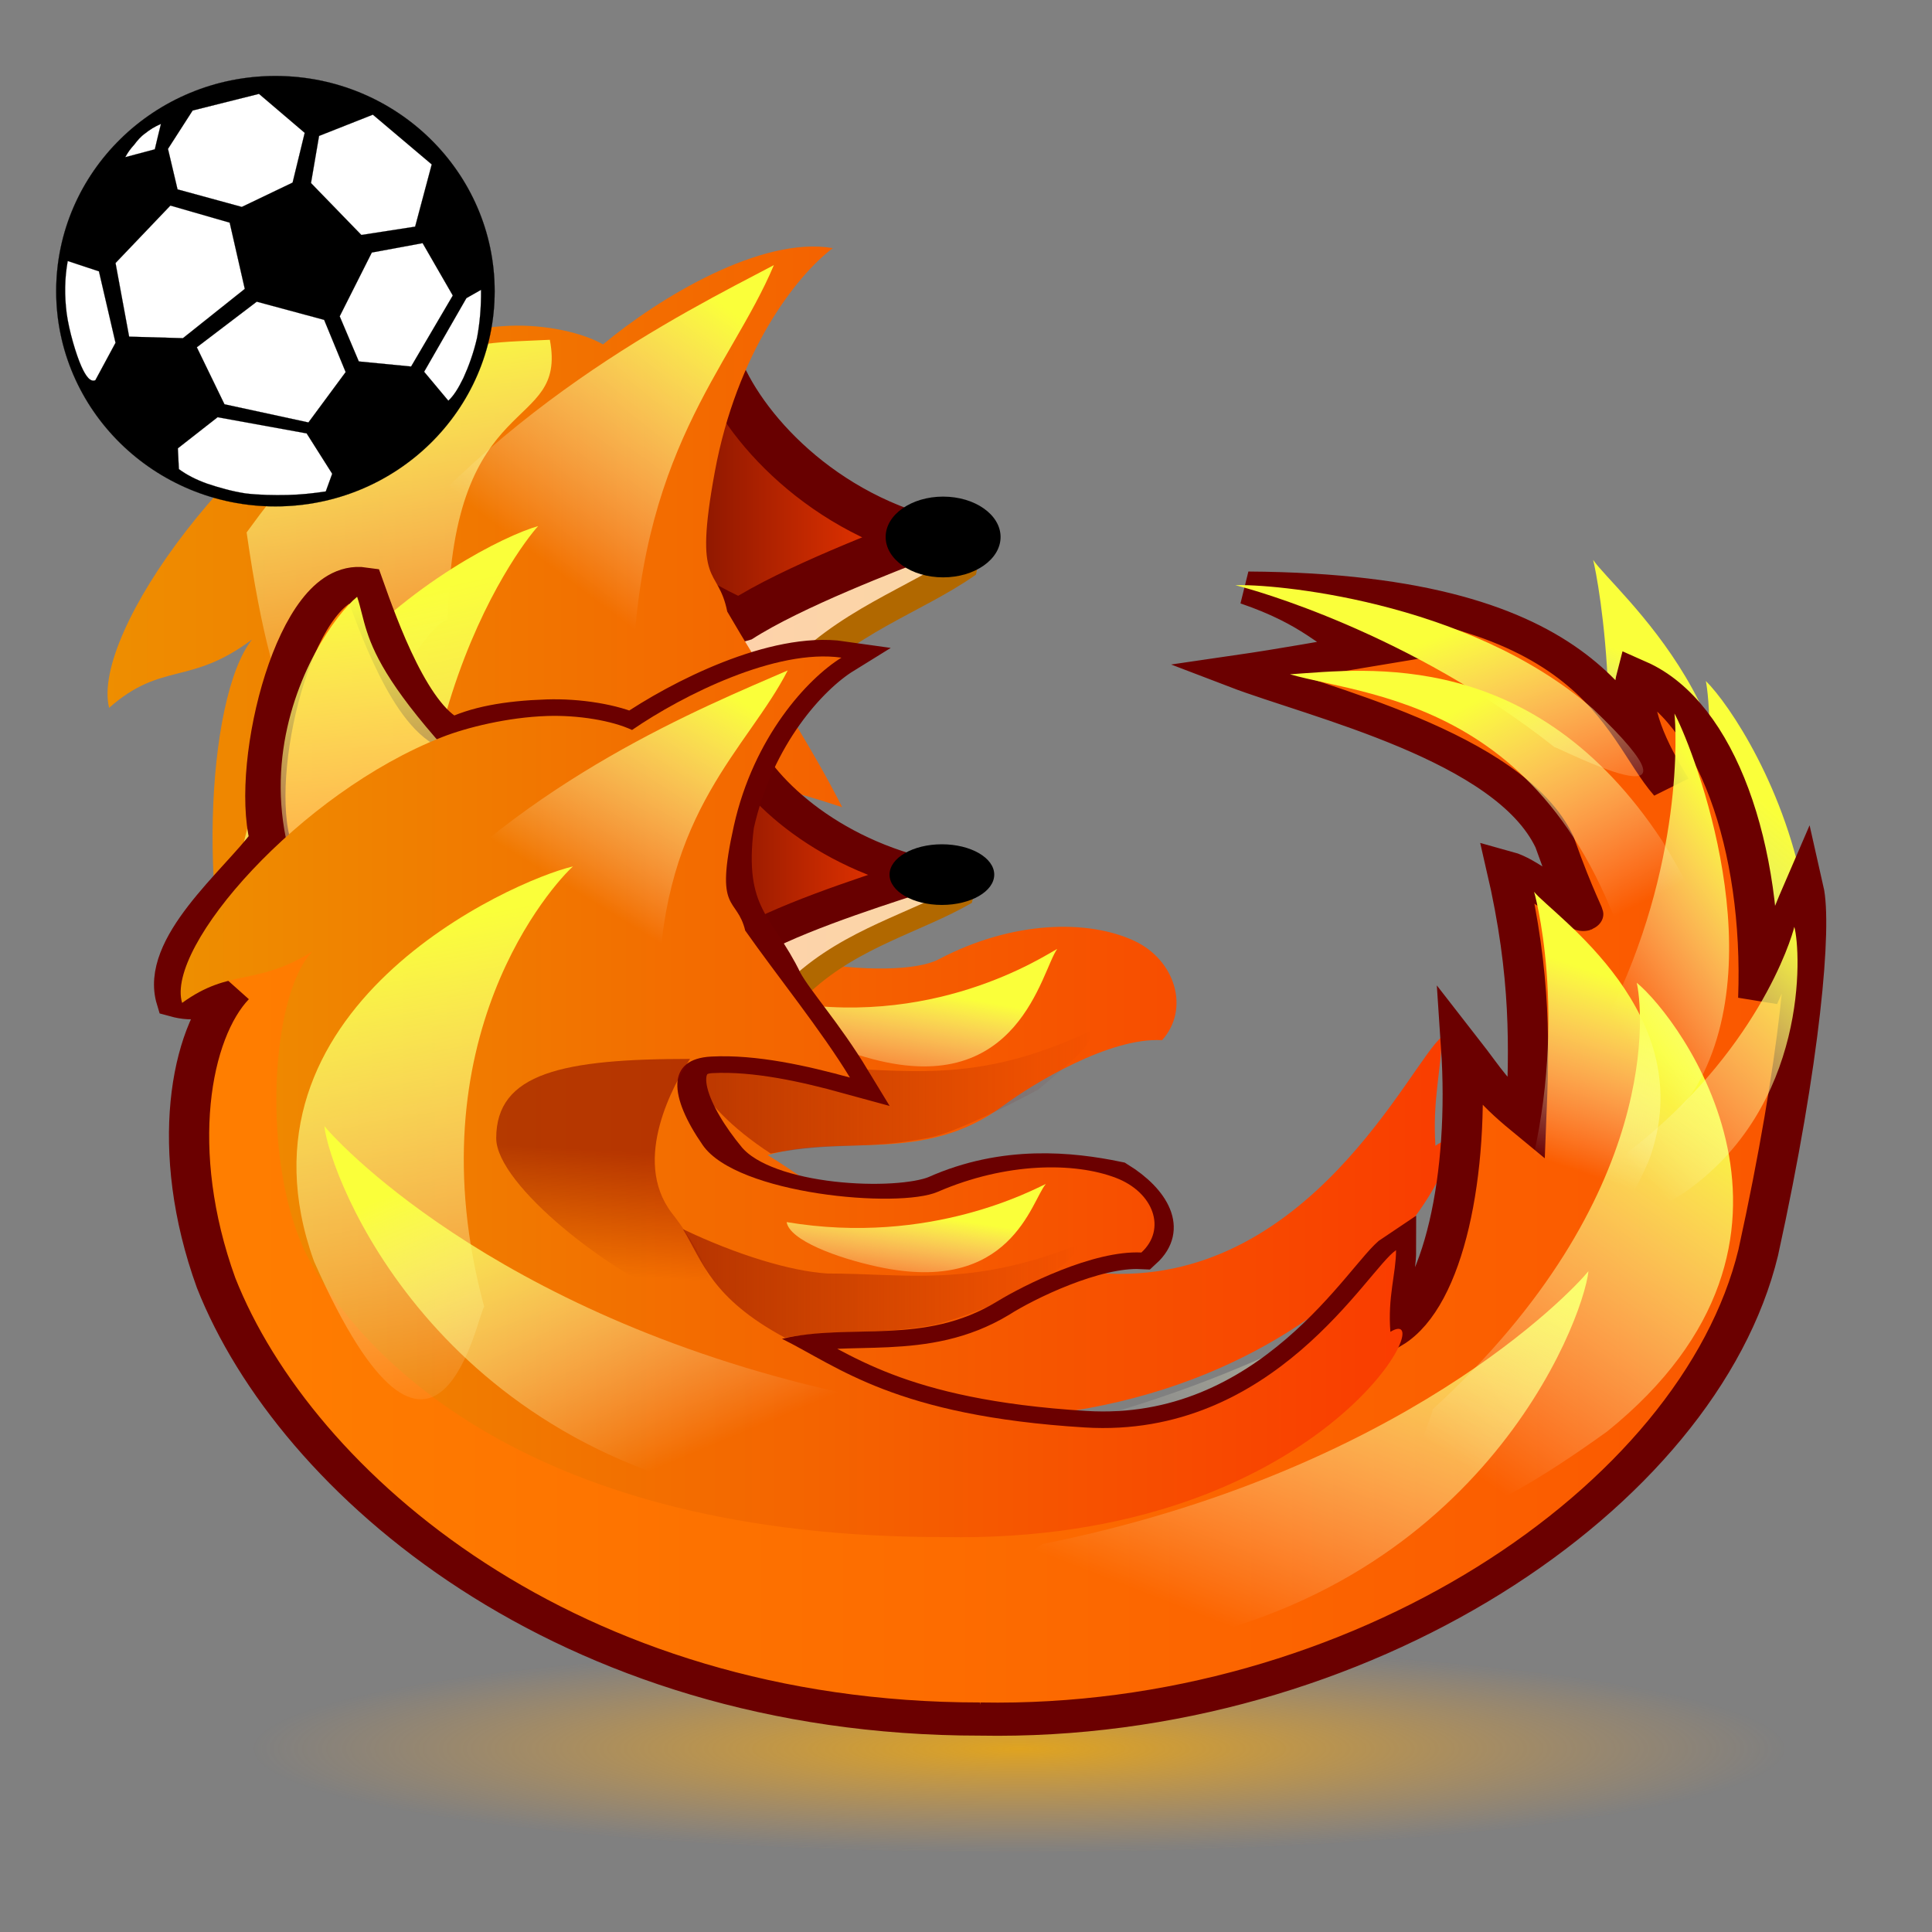
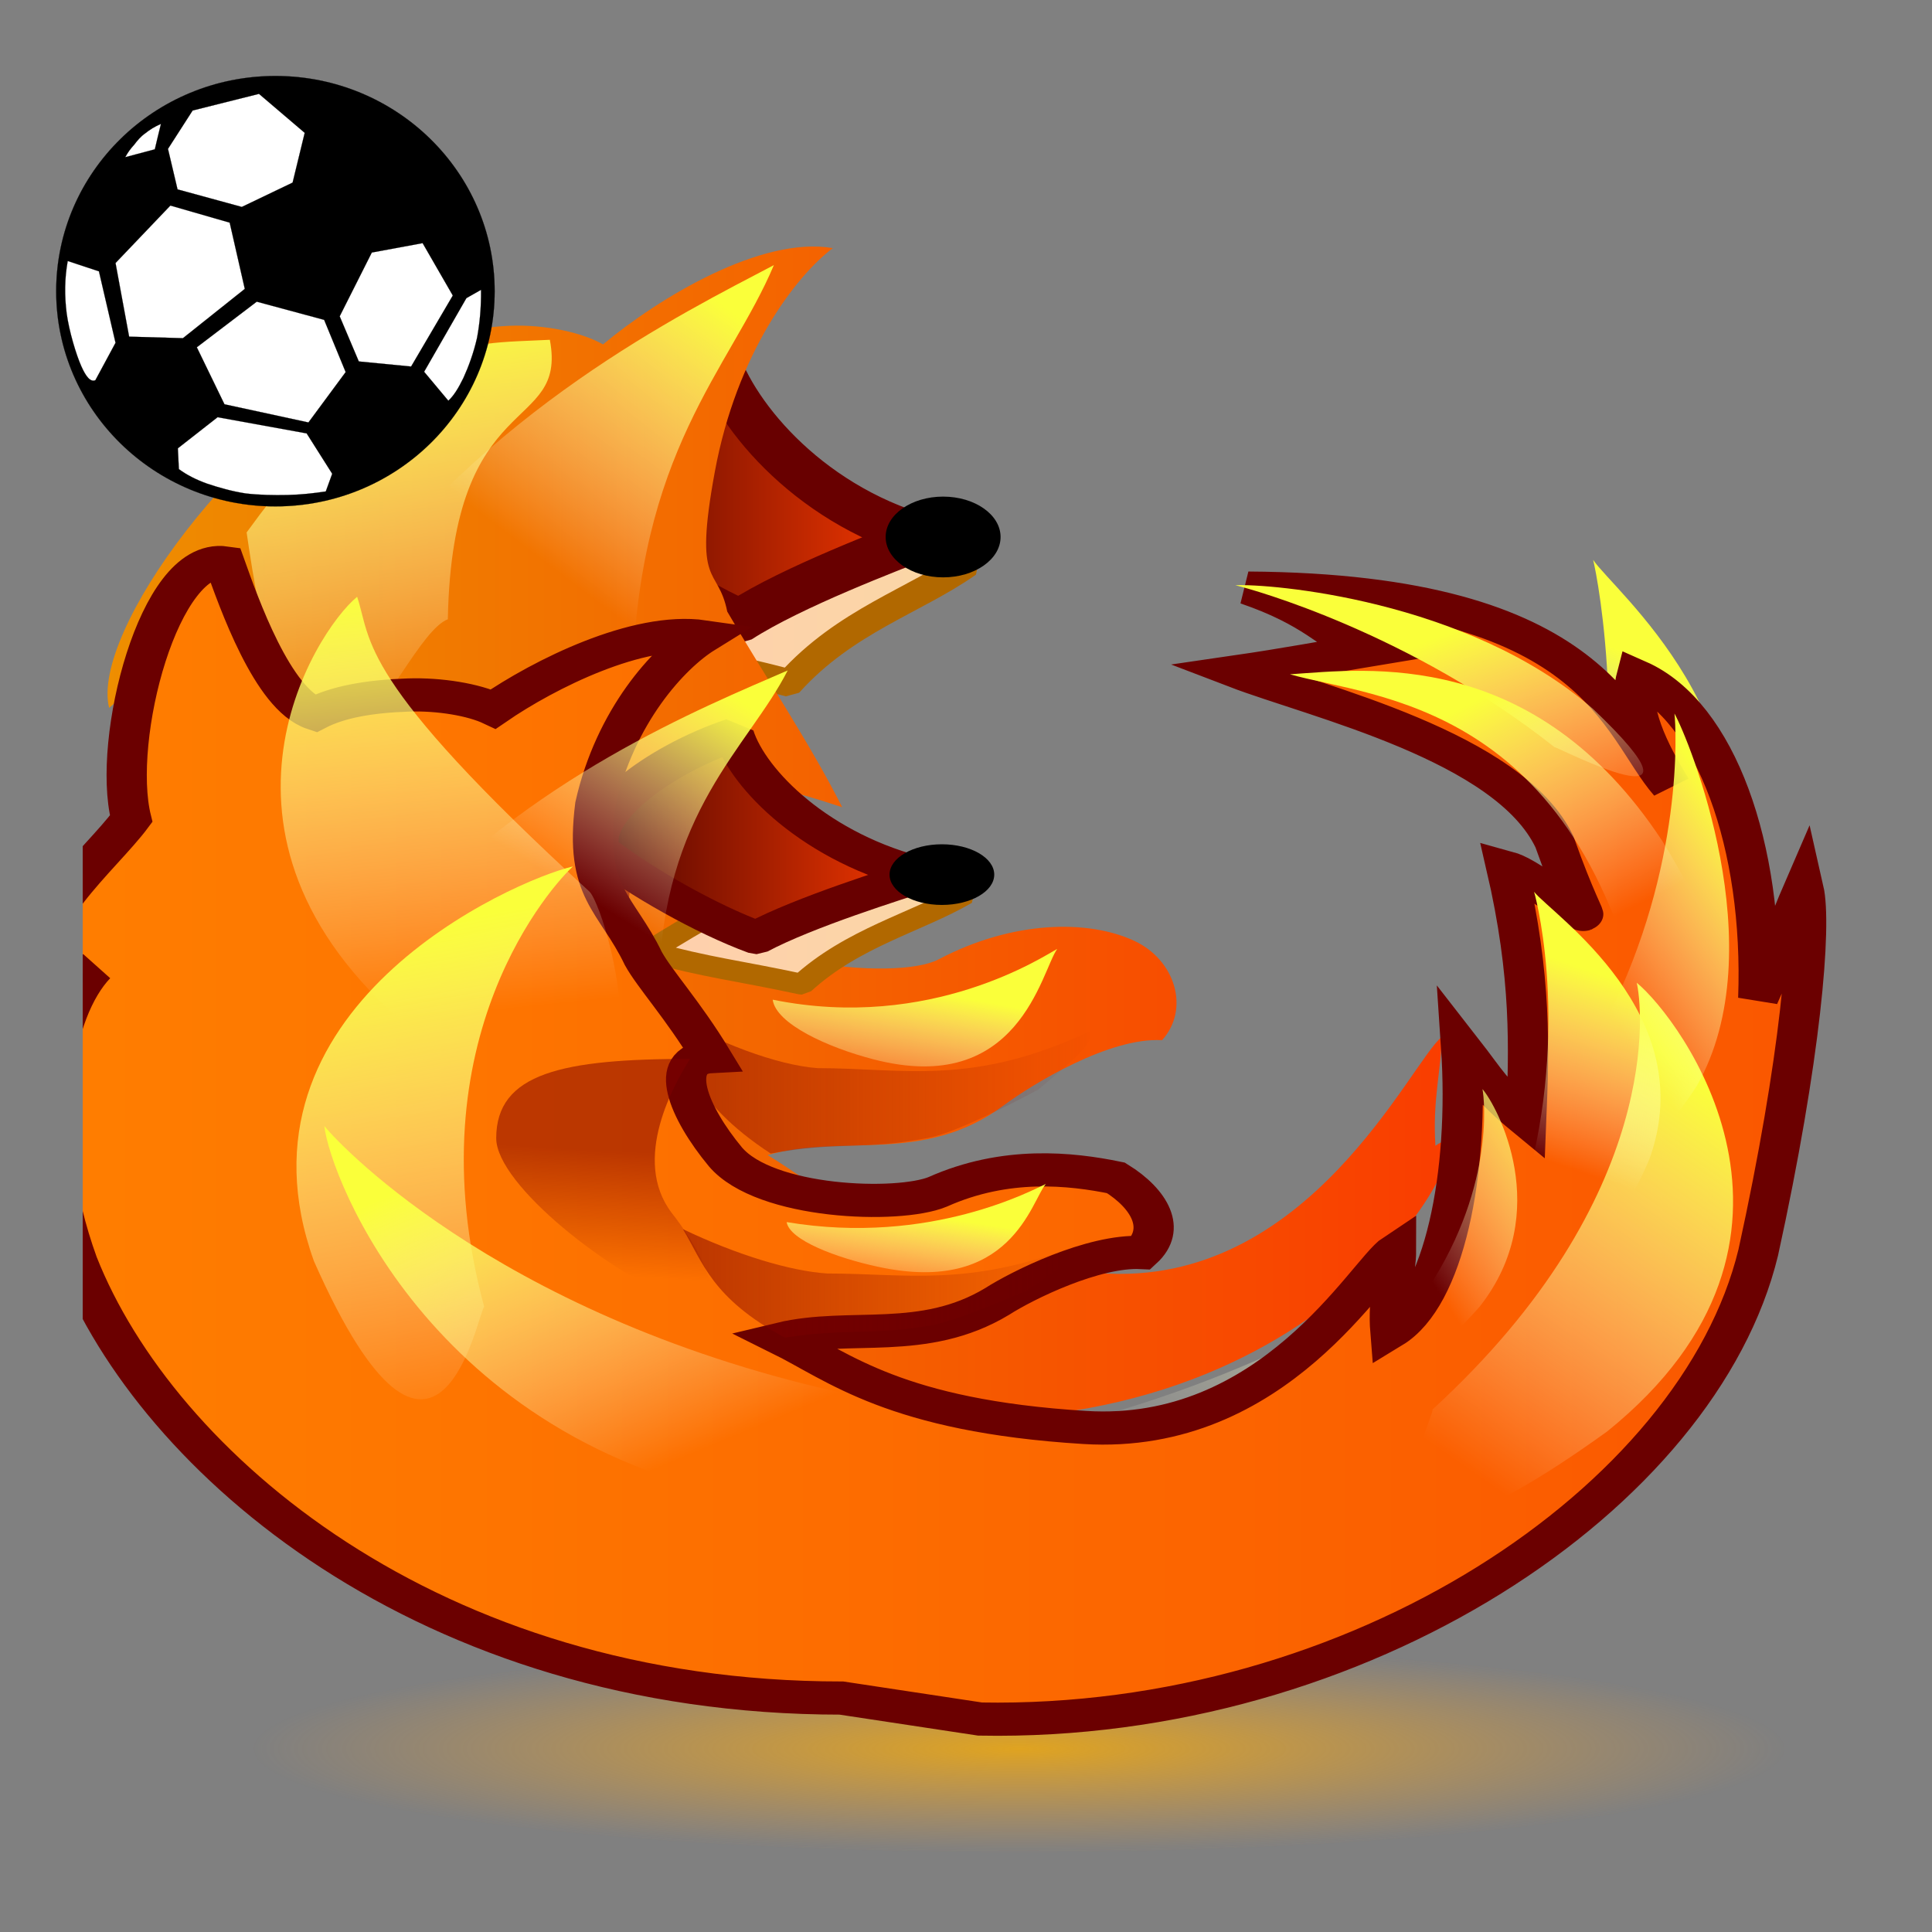
<svg xmlns="http://www.w3.org/2000/svg" xmlns:xlink="http://www.w3.org/1999/xlink" width="437.5" height="437.5">
  <rect width="100%" height="100%" fill="#808080" stroke="none" />
  <defs>
    <linearGradient id="linearGradient656">
      <stop id="stop657" offset="0" stop-opacity="0.522" stop-color="#7f0000" />
      <stop id="stop658" offset="1" stop-opacity="0" stop-color="#7d0000" />
    </linearGradient>
    <linearGradient id="linearGradient650">
      <stop id="stop651" offset="0" stop-color="#ee8f00" />
      <stop id="stop652" offset="1" stop-color="#fa3a00" />
    </linearGradient>
    <linearGradient id="linearGradient639">
      <stop id="stop640" offset="0" stop-opacity="0" stop-color="#ffffff" />
      <stop id="stop641" offset="1" stop-color="#faff3a" />
    </linearGradient>
    <linearGradient id="linearGradient634">
      <stop id="stop635" offset="0" stop-color="#ff7f00" />
      <stop id="stop636" offset="1" stop-color="#fa5700" />
    </linearGradient>
    <linearGradient id="linearGradient630">
      <stop id="stop631" offset="0" stop-color="#450000" />
      <stop id="stop632" offset="1" stop-color="#fa3a00" />
    </linearGradient>
    <linearGradient id="linearGradient627">
      <stop id="stop628" offset="0" stop-color="#ffcfad" />
      <stop id="stop629" offset="1" stop-color="#fad7a5" />
    </linearGradient>
    <linearGradient id="linearGradient54" x1="0" x2="1" xlink:href="#linearGradient627" y1="0" y2="0" />
    <linearGradient id="linearGradient55" x1="0" x2="1" xlink:href="#linearGradient630" y1="0" y2="0" />
    <linearGradient id="linearGradient633" x1="0" x2="1" xlink:href="#linearGradient634" y1="0" y2="0" />
    <linearGradient id="linearGradient638" x1="0.425" x2="0.989" xlink:href="#linearGradient639" y1="0.734" y2="0.016" />
    <linearGradient id="linearGradient653" x1="0" x2="1" xlink:href="#linearGradient650" y1="0" y2="0" />
    <linearGradient id="linearGradient655" x1="0.43" x2="0.405" xlink:href="#linearGradient656" y1="0.359" y2="0.852" />
    <linearGradient id="linearGradient660" x1="0" x2="1" xlink:href="#linearGradient656" y1="0" y2="0" />
    <linearGradient id="linearGradient663" x1="0.817" x2="0.761" xlink:href="#linearGradient639" y1="0.625" y2="-0.047" />
    <linearGradient id="linearGradient668" x1="0.693" x2="0.24" xlink:href="#linearGradient639" y1="0.57" y2="0.031" />
    <linearGradient id="linearGradient669" x1="0.727" x2="0.655" xlink:href="#linearGradient639" y1="0.836" y2="0.078" />
    <linearGradient gradientTransform="scale(1, 1)" id="linearGradient670" x1="0.515" x2="0.703" xlink:href="#linearGradient639" y1="0.414" y2="-0.023" />
    <linearGradient id="linearGradient671" x1="0.605" x2="0.674" xlink:href="#linearGradient639" y1="0.703" y2="0.227" />
    <linearGradient id="linearGradient672" x1="0.108" x2="0.462" xlink:href="#linearGradient639" y1="0.648" y2="0.008" />
    <linearGradient id="linearGradient673" x1="0.74" x2="0.402" xlink:href="#linearGradient639" y1="0.688" y2="0.141" />
    <linearGradient id="linearGradient674" x1="0.872" x2="0.388" xlink:href="#linearGradient639" y1="0.898" y2="0.234" />
    <linearGradient id="linearGradient675" x1="0.323" x2="0.613" xlink:href="#linearGradient639" y1="0.719" y2="0.141" />
    <linearGradient id="linearGradient677" x1="0.331" x2="0.572" xlink:href="#linearGradient639" y1="0.984" y2="0.294" />
    <symbol id="svg_2" width="105.66" viewBox="0 0 105.66 100.619" height="100.619">
      <g id="svg_1">
        <g>
          <path stroke-width="0.036" stroke-miterlimit="10" stroke="#000000" fill-rule="evenodd" d="m52.83,0.018c29.152,0 52.813,22.531 52.813,50.292c0,27.76 -23.66,50.292 -52.813,50.292s-52.812,-22.532 -52.812,-50.292c0,-27.761 23.66,-50.292 52.812,-50.292" clip-rule="evenodd" />
          <path stroke-width="0.036" stroke-miterlimit="10" stroke="#000000" fill-rule="evenodd" fill="#FFFFFF" d="m25.254,11.218c-1.548,0.648 -2.664,1.332 -3.78,2.196c-1.116,0.756 -1.908,1.692 -2.664,2.664c-0.864,0.9 -1.584,1.872 -2.16,2.916l7.128,-1.836l0,0c0.468,-1.98 0.972,-3.96 1.476,-5.94z" clip-rule="evenodd" />
          <path stroke-width="0.036" stroke-miterlimit="10" stroke="#000000" fill-rule="evenodd" fill="#FFFFFF" d="m32.886,8.086l15.984,-3.888l11.016,9.108l-2.916,11.628l-12.24,5.688l-15.48,-4.104l-2.304,-9.468l5.94,-8.964z" clip-rule="evenodd" />
-           <path stroke-width="0.036" stroke-miterlimit="10" stroke="#000000" fill-rule="evenodd" fill="#FFFFFF" d="m63.342,14.026l-1.943,11.016l12.131,12.132l12.96,-1.944l3.996,-14.544l-14.184,-11.628l-12.96,4.968z" clip-rule="evenodd" />
          <path stroke-width="0.036" stroke-miterlimit="10" stroke="#000000" fill-rule="evenodd" fill="#FFFFFF" d="m76.05,41.278l12.24,-2.196l7.272,12.24l-10.044,16.596l-12.6,-1.188l-4.607,-10.549l7.739,-14.903z" clip-rule="evenodd" />
          <path stroke-width="0.036" stroke-miterlimit="10" stroke="#000000" fill-rule="evenodd" fill="#FFFFFF" d="m94.482,75.91l-5.832,-6.768l10.188,-17.209l3.528,-1.943c0.036,4.176 -0.288,7.703 -0.972,11.268c-0.828,3.527 -2.053,6.732 -3.276,9.324c-1.223,2.447 -2.34,4.176 -3.636,5.328z" clip-rule="evenodd" />
          <path stroke-width="0.036" stroke-miterlimit="10" stroke="#000000" fill-rule="evenodd" fill="#FFFFFF" d="m33.894,63.418l14.436,-10.656l16.236,4.248l5.184,12.205l-8.964,11.771l-20.232,-4.248l-6.66,-13.32z" clip-rule="evenodd" />
          <path stroke-width="0.036" stroke-miterlimit="10" stroke="#000000" fill-rule="evenodd" fill="#FFFFFF" d="m64.962,97.113c-2.988,0.434 -6.012,0.756 -9.216,0.828c-3.312,0.072 -6.84,0 -10.044,-0.359c-3.42,-0.504 -6.588,-1.404 -9.36,-2.305c-2.772,-0.971 -4.896,-2.051 -6.768,-3.383l-0.252,-4.861l9.576,-7.271l21.457,3.781l6.155,9.432l-1.548,4.138z" clip-rule="evenodd" />
          <path stroke-width="0.036" stroke-miterlimit="10" stroke="#000000" fill-rule="evenodd" fill="#FFFFFF" d="m14.31,43.726l13.212,-13.428l14.292,3.996l3.636,15.48l-14.904,11.521l-12.96,-0.361l-3.276,-17.208z" clip-rule="evenodd" />
          <path stroke-width="0.036" stroke-miterlimit="10" stroke="#000000" fill-rule="evenodd" fill="#FFFFFF" d="m9.45,71.123c-1.152,0.467 -2.232,-0.758 -3.384,-3.277c-1.26,-2.736 -2.952,-8.244 -3.528,-12.348c-0.54,-4.141 -0.504,-8.172 0.252,-12.24l7.524,2.412l3.996,16.705l-4.86,8.748z" clip-rule="evenodd" />
        </g>
      </g>
    </symbol>
    <linearGradient id="svg_4" x1="1" x2="0" xlink:href="#linearGradient634" y1="1" y2="1" />
    <symbol y="0" x="0" width="437.5" id="svg_71" height="437.5">
      <defs>
        <linearGradient id="svg_48">
          <stop stop-color="#7f0000" stop-opacity="0.522" offset="0" id="svg_70" />
          <stop stop-color="#7d0000" stop-opacity="0" offset="1" id="svg_69" />
        </linearGradient>
        <linearGradient id="svg_49">
          <stop stop-color="#ee8f00" offset="0" id="svg_68" />
          <stop stop-color="#fa3a00" offset="1" id="svg_67" />
        </linearGradient>
        <linearGradient id="svg_47">
          <stop stop-color="#ffffff" stop-opacity="0" offset="0" id="svg_66" />
          <stop stop-color="#faff3a" offset="1" id="svg_65" />
        </linearGradient>
        <linearGradient id="svg_50">
          <stop stop-color="#ff7f00" offset="0" id="svg_64" />
          <stop stop-color="#fa5700" offset="1" id="svg_63" />
        </linearGradient>
        <linearGradient id="svg_52">
          <stop stop-color="#450000" offset="0" id="svg_62" />
          <stop stop-color="#fa3a00" offset="1" id="svg_61" />
        </linearGradient>
        <linearGradient id="svg_53">
          <stop stop-color="#ffcfad" offset="0" id="svg_60" />
          <stop stop-color="#fad7a5" offset="1" id="svg_59" />
        </linearGradient>
        <linearGradient id="svg_56">
          <stop stop-color="#ffff00" offset="0" id="svg_58" />
          <stop stop-color="#12b200" offset="1" id="svg_57" />
        </linearGradient>
        <linearGradient id="svg_51">
          <stop stop-color="#ffaf00" stop-opacity="0.749" offset="0" id="svg_55" />
          <stop stop-color="#ffa732" stop-opacity="0" offset="1" id="svg_54" />
        </linearGradient>
        <linearGradient y2="0" y1="0" xlink:href="#svg_53" x2="1" x1="0" id="svg_43" />
        <linearGradient y2="0" y1="0" xlink:href="#svg_52" x2="1" x1="0" id="svg_41" />
        <radialGradient xlink:href="#svg_51" id="svg_46" />
        <radialGradient xlink:href="#svg_51" r="0.5" id="svg_45" fy="0.5" fx="0.5" cy="0.5" cx="0.5" />
        <linearGradient y2="0" y1="0" xlink:href="#svg_50" x2="1" x1="0" id="svg_39" />
        <linearGradient y2="0.016" y1="0.734" xlink:href="#svg_47" x2="0.989" x1="0.425" id="svg_33" />
        <linearGradient y2="0" y1="0" xlink:href="#svg_49" x2="1" x1="0" id="svg_22" />
        <linearGradient y2="0.852" y1="0.359" xlink:href="#svg_48" x2="0.405" x1="0.43" id="svg_20" />
        <linearGradient y2="0" y1="0" xlink:href="#svg_48" x2="1" x1="0" id="svg_18" />
        <linearGradient y2="-0.047" y1="0.625" xlink:href="#svg_47" x2="0.761" x1="0.817" id="svg_15" />
        <linearGradient y2="0.031" y1="0.57" xlink:href="#svg_47" x2="0.24" x1="0.693" id="svg_9" />
        <linearGradient y2="0.078" y1="0.836" xlink:href="#svg_47" x2="0.655" x1="0.727" id="svg_11" />
        <linearGradient y2="-0.023" y1="0.414" xlink:href="#svg_47" x2="0.703" x1="0.515" id="svg_13" gradientTransform="scale(1,1)" />
        <linearGradient y2="0.227" y1="0.703" xlink:href="#svg_47" x2="0.674" x1="0.605" id="svg_29" />
        <linearGradient y2="0.008" y1="0.648" xlink:href="#svg_47" x2="0.462" x1="0.108" id="svg_36" />
        <linearGradient y2="0.141" y1="0.688" xlink:href="#svg_47" x2="0.402" x1="0.74" id="svg_24" />
        <linearGradient y2="0.234" y1="0.898" xlink:href="#svg_47" x2="0.388" x1="0.872" id="svg_27" />
        <linearGradient y2="0.141" y1="0.719" xlink:href="#svg_47" x2="0.613" x1="0.323" id="svg_31" />
        <linearGradient y2="0.294" y1="0.984" xlink:href="#svg_47" x2="0.572" x1="0.331" id="svg_7" />
      </defs>
      <path fill="url(#svg_45)" fill-rule="evenodd" stroke="url(#svg_46)" stroke-width="1.555" id="svg_44" d="m424.433,385.183c0,17.321 -85.81,31.362 -191.662,31.362c-105.852,0 -191.662,-14.041 -191.662,-31.362c0,-17.321 85.81,-31.362 191.662,-31.362c105.852,0 191.662,14.041 191.662,31.362z" />
      <path fill="url(#svg_43)" fill-rule="evenodd" stroke="#b16800" stroke-width="6.25" stroke-linejoin="bevel" id="svg_42" d="m178.751,154.658c12.661,-14.068 28.487,-18.64 40.444,-27.08c-5.627,-9.847 -32.707,-10.199 -41.851,-8.792c-6.33,4.924 -26.025,17.585 -36.576,26.025c14.771,4.924 21.805,5.627 37.982,9.847z" />
      <path fill="url(#svg_41)" fill-rule="evenodd" stroke="#680000" stroke-width="10" stroke-linejoin="bevel" id="svg_40" d="m167.497,140.591c11.957,-7.737 34.465,-16.178 41.499,-18.991c-26.728,-7.737 -43.609,-28.838 -47.126,-42.203c-18.991,7.737 -37.279,24.618 -33.059,35.169c9.847,9.144 26.025,20.398 38.686,26.025z" />
-       <path fill="url(#svg_39)" fill-rule="evenodd" stroke="#6b0000" stroke-width="10" id="svg_38" d="m223.063,376.222c94.252,2.11 178.657,-66.821 193.428,-140.675c10.551,-58.38 13.364,-98.473 11.254,-109.727c-3.517,9.847 -7.034,21.805 -11.254,33.059c1.407,-45.719 -10.551,-86.515 -30.245,-97.066c-2.11,9.847 2.814,21.805 8.441,33.059c-12.661,-17.584 -17.755,-58.963 -104.974,-59.666c16.881,7.034 20.568,13.947 29.009,18.87c-10.551,2.11 -19.694,4.22 -31.652,6.33c19.694,9.144 67.524,22.508 78.778,51.346c4.924,16.881 7.737,22.508 7.034,21.805c-8.441,-6.33 -14.771,-12.661 -18.991,-14.068c6.33,33.059 5.627,54.863 4.924,75.965c-9.144,-9.144 -9.847,-11.957 -16.178,-21.805c2.11,37.982 -4.22,75.965 -17.584,85.812c-0.703,-10.551 1.407,-17.584 1.407,-24.618c-7.034,5.627 -30.245,56.974 -77.371,53.457c-47.126,-3.517 -61.194,-18.288 -75.261,-26.728c16.881,-4.924 35.169,2.11 53.457,-11.254c6.33,-4.924 23.915,-15.474 35.872,-14.771c6.33,-7.034 2.11,-16.178 -6.33,-22.508c-11.254,-2.813 -27.432,-4.924 -44.313,4.22c-9.847,4.924 -42.906,3.517 -52.753,-10.551c-9.144,-13.364 -14.771,-29.542 -3.517,-30.245c11.254,-0.703 23.915,2.814 34.465,6.33c-7.034,-14.068 -14.048,-23.318 -16.881,-29.542c-6.616,-16.78 -14.771,-19.694 -11.957,-46.423c4.924,-26.728 18.288,-44.313 26.728,-50.643c-16.178,-2.814 -39.389,11.254 -52.05,21.805c-4.924,-2.813 -13.346,-4.53 -21.101,-4.22c-9.829,0.393 -17.584,2.11 -23.211,5.627c-10.551,-4.22 -18.991,-33.521 -22.508,-45.478c-16.178,-2.814 -28.135,53.215 -23.211,77.13c-7.737,12.661 -27.432,31.652 -23.211,48.533c4.22,1.407 7.737,0.703 14.068,-3.517c-10.551,13.364 -16.178,48.533 -4.22,88.625c19.695,60.491 87.219,131.531 189.912,131.531z" />
-       <path fill="url(#svg_33)" fill-rule="evenodd" id="svg_37" d="m238.538,323.469c89.329,-21.805 131.531,-75.965 135.751,-82.295c-1.407,15.474 -27.432,98.473 -112.54,113.947c-95.659,11.957 -23.211,-30.245 -23.211,-31.652z" />
+       <path fill="url(#svg_39)" fill-rule="evenodd" stroke="#6b0000" stroke-width="10" id="svg_38" d="m223.063,376.222c94.252,2.11 178.657,-66.821 193.428,-140.675c10.551,-58.38 13.364,-98.473 11.254,-109.727c-3.517,9.847 -7.034,21.805 -11.254,33.059c1.407,-45.719 -10.551,-86.515 -30.245,-97.066c-2.11,9.847 2.814,21.805 8.441,33.059c-12.661,-17.584 -17.755,-58.963 -104.974,-59.666c16.881,7.034 20.568,13.947 29.009,18.87c-10.551,2.11 -19.694,4.22 -31.652,6.33c19.694,9.144 67.524,22.508 78.778,51.346c4.924,16.881 7.737,22.508 7.034,21.805c-8.441,-6.33 -14.771,-12.661 -18.991,-14.068c6.33,33.059 5.627,54.863 4.924,75.965c-9.144,-9.144 -9.847,-11.957 -16.178,-21.805c2.11,37.982 -4.22,75.965 -17.584,85.812c-0.703,-10.551 1.407,-17.584 1.407,-24.618c-7.034,5.627 -30.245,56.974 -77.371,53.457c-47.126,-3.517 -61.194,-18.288 -75.261,-26.728c16.881,-4.924 35.169,2.11 53.457,-11.254c6.33,-4.924 23.915,-15.474 35.872,-14.771c6.33,-7.034 2.11,-16.178 -6.33,-22.508c-11.254,-2.813 -27.432,-4.924 -44.313,4.22c-9.847,4.924 -42.906,3.517 -52.753,-10.551c-9.144,-13.364 -14.771,-29.542 -3.517,-30.245c-7.034,-14.068 -14.048,-23.318 -16.881,-29.542c-6.616,-16.78 -14.771,-19.694 -11.957,-46.423c4.924,-26.728 18.288,-44.313 26.728,-50.643c-16.178,-2.814 -39.389,11.254 -52.05,21.805c-4.924,-2.813 -13.346,-4.53 -21.101,-4.22c-9.829,0.393 -17.584,2.11 -23.211,5.627c-10.551,-4.22 -18.991,-33.521 -22.508,-45.478c-16.178,-2.814 -28.135,53.215 -23.211,77.13c-7.737,12.661 -27.432,31.652 -23.211,48.533c4.22,1.407 7.737,0.703 14.068,-3.517c-10.551,13.364 -16.178,48.533 -4.22,88.625c19.695,60.491 87.219,131.531 189.912,131.531z" />
      <path fill="url(#svg_36)" fill-rule="evenodd" id="svg_35" d="m335.498,282.902c58.035,-64.468 52.08,-122.333 50.789,-128.69c10.599,10.47 52.013,77.148 -7.313,135.258c-70.816,61.918 -42.405,-5.689 -43.475,-6.568z" />
      <path fill="url(#svg_33)" fill-rule="evenodd" id="svg_34" d="m332.859,249.151c18.222,-31.765 15.58,-59.807 15.081,-62.883c3.595,4.997 17.949,37.031 -0.772,65.72c-22.436,30.63 -13.948,-2.419 -14.309,-2.837z" />
      <path fill="url(#svg_33)" fill-rule="evenodd" id="svg_32" d="m384.039,205.345c31.981,-29.86 40.68,-64.152 41.417,-68.002c1.708,7.434 3.592,54.392 -27.653,80.402c-35.912,26.733 -13.558,-11.752 -13.764,-12.4z" />
      <path fill="url(#svg_31)" fill-rule="evenodd" id="svg_30" d="m379.034,164.695c19.001,-45.92 17.051,-87.135 16.629,-91.664c3.47,7.458 24.987,70.866 5.563,112.257c-23.186,44.103 -21.841,-19.968 -22.192,-20.594z" />
      <path fill="url(#svg_29)" fill-rule="evenodd" id="svg_28" d="m357.72,219.891c12.083,-48.204 4.128,-88.692 3.048,-93.11c4.523,6.87 41.791,36.95 28.627,80.736c-16.488,47.019 -31.237,12.942 -31.675,12.374z" />
      <path fill="url(#svg_27)" fill-rule="evenodd" id="svg_26" d="m365.86,83.172c-35.865,-34.399 -74.968,-47.572 -79.34,-48.825c8.209,-0.521 57.381,4.12 88.874,37.267c32.651,37.637 -8.824,11.459 -9.534,11.558z" />
      <path fill="url(#svg_15)" fill-rule="evenodd" id="svg_25" d="m125.966,126.73c-58.035,-64.468 -54.069,-75.58 -57.752,-88.901c-10.599,10.47 -44.055,74.163 15.271,132.274c70.816,61.918 47.379,-37.52 42.481,-43.373z" />
      <path fill="url(#svg_24)" fill-rule="evenodd" id="svg_23" d="m388.566,167.127c-16.806,-97.584 -67.62,-98.708 -88.485,-105.929c19.043,-1.556 60.764,-8.341 92.516,50.19c22.867,44.269 8.62,53.821 -4.031,55.739z" />
-       <path fill="url(#svg_22)" fill-rule="evenodd" id="svg_21" d="m213.919,321.358c94.252,2.11 124.498,-71.744 111.133,-61.897c-0.703,-10.551 1.407,-17.584 1.407,-24.618c-7.034,5.627 -30.245,56.974 -77.371,53.457c-47.126,-3.517 -61.194,-18.288 -75.261,-26.728c16.881,-4.924 35.276,2.252 53.457,-11.254c6.437,-4.782 23.915,-15.474 35.872,-14.771c6.33,-7.034 3.05,-18.153 -6.33,-22.508c-10.314,-4.789 -27.326,-4.72 -44.313,4.22c-9.741,5.127 -49.897,0.778 -58.38,-14.068c-8.398,-14.696 -9.144,-26.025 2.11,-26.728c11.254,-0.703 23.915,2.814 34.465,6.33c-7.034,-14.068 -18.288,-30.949 -26.025,-44.313c-2.11,-10.551 -7.737,-4.924 -2.813,-31.652c4.924,-26.728 18.288,-44.313 26.728,-50.643c-16.178,-2.814 -39.389,11.254 -52.05,21.805c-4.924,-2.813 -13.346,-4.53 -21.101,-4.22c-9.829,0.393 -20.037,3.489 -26.025,6.33c-35.511,16.853 -68.931,63.304 -64.711,80.185c11.957,-10.551 18.288,-4.924 32.355,-15.474c-10.551,13.364 -12.661,64.007 -1.407,91.439c13.364,30.949 55.567,85.109 158.26,85.109z" />
      <path fill="url(#svg_20)" fill-rule="evenodd" id="svg_19" d="m150.967,177.166c-31.652,0 -48.181,4.24 -48.181,23.915c0,14.088 28.838,41.499 46.423,49.236c14.068,3.517 2.661,-18.364 -2.813,-26.728c-10.106,-16.143 0.703,-39.037 4.572,-46.423z" />
      <path fill="url(#svg_18)" fill-rule="evenodd" id="svg_17" d="m174.53,261.22c-18.288,-11.957 -20.398,-22.86 -25.322,-32.707c13.364,7.737 26.728,12.661 35.872,13.364c19.695,0 35.169,4.22 61.897,-8.441c0.703,2.813 -3.517,6.33 -11.957,13.364c-11.957,6.33 -20.75,10.199 -24.97,10.902c-14.068,2.813 -20.75,0.703 -35.52,3.517z" />
      <path fill-rule="evenodd" id="svg_16" d="m226.58,121.6c0,5.05 -5.826,9.144 -13.012,9.144c-7.187,0 -13.012,-4.094 -13.012,-9.144c0,-5.05 5.826,-9.144 13.012,-9.144c7.187,0 13.012,4.094 13.012,9.144z" />
      <path fill="url(#svg_15)" fill-rule="evenodd" id="svg_14" d="m101.413,140.231c0.989,-52.898 27.155,-41.831 23.097,-63.286c-19.837,1.032 -35.993,-1.315 -68.664,43.624c13.351,93.116 33.53,24.309 45.567,19.662z" />
      <path fill="url(#svg_13)" fill-rule="evenodd" id="svg_12" d="m143.192,155.152c0.989,-52.898 22.181,-71.672 32.05,-95.117c-20.831,10.98 -64.84,32.506 -97.511,77.445c13.351,93.116 53.424,22.32 65.461,17.672z" />
      <path fill="url(#svg_11)" fill-rule="evenodd" id="svg_10" d="m99.81,251.985c-18.105,-81.126 17.563,-127.988 22.051,-132.852c-14.971,4.222 -86.976,42.77 -64.382,119.032c30.875,84.659 40.913,14.093 42.331,13.819z" />
      <path fill="url(#svg_9)" fill-rule="evenodd" id="svg_8" d="m195.811,279.701c-89.329,-21.805 -131.531,-75.965 -135.752,-82.295c1.407,15.474 27.432,98.473 112.54,113.947c95.659,11.957 23.211,-30.245 23.211,-31.652z" />
      <path fill="url(#svg_7)" fill-rule="evenodd" id="svg_6" d="m174.979,226.378c35.892,7.27 61.668,-10.054 64.429,-11.497c-3.608,4.988 -8.587,33.689 -41.718,24.975c-10.282,-2.674 -22,-8.03 -22.712,-13.478z" />
    </symbol>
  </defs>
  <g>
    <title>Layer 1</title>
    <path d="m178.751,154.658c12.661,-14.068 28.487,-18.64 40.444,-27.08c-5.627,-9.847 -32.707,-10.199 -41.851,-8.792c-6.33,4.924 -26.025,17.585 -36.576,26.025c14.771,4.924 21.805,5.627 37.982,9.847z" id="path624" stroke-linejoin="bevel" stroke-width="6.25" stroke="#b16800" fill-rule="evenodd" fill="url(#linearGradient54)" />
    <path d="m167.497,140.591c11.957,-7.737 34.465,-16.178 41.499,-18.991c-26.728,-7.737 -43.609,-28.838 -47.126,-42.203c-18.991,7.737 -37.279,24.618 -33.059,35.169c9.847,9.144 26.025,20.398 38.686,26.025z" id="path623" stroke-linejoin="bevel" stroke-width="10" stroke="#680000" fill-rule="evenodd" fill="url(#linearGradient55)" />
    <path d="m238.538,323.469c89.329,-21.805 131.531,-75.965 135.751,-82.295c-1.407,15.474 -27.432,98.473 -112.54,113.947c-95.659,11.957 -23.211,-30.245 -23.211,-31.652z" id="path637" fill-rule="evenodd" fill="url(#linearGradient638)" />
-     <path d="m335.498,282.902c58.035,-64.468 52.08,-122.333 50.789,-128.69c10.599,10.47 52.013,77.148 -7.313,135.258c-70.816,61.918 -42.405,-5.689 -43.475,-6.568z" id="path642" fill-rule="evenodd" fill="url(#linearGradient672)" />
    <path d="m332.859,249.151c18.222,-31.765 15.58,-59.807 15.081,-62.883c3.595,4.997 17.949,37.031 -0.772,65.72c-22.436,30.63 -13.948,-2.419 -14.309,-2.837z" id="path643" fill-rule="evenodd" fill="url(#linearGradient638)" />
    <path d="m357.72,219.891c12.083,-48.204 4.128,-88.692 3.048,-93.11c4.523,6.87 41.791,36.95 28.627,80.736c-16.488,47.019 -31.237,12.942 -31.675,12.374z" id="path646" fill-rule="evenodd" fill="url(#linearGradient671)" />
    <path d="m213.919,321.358c94.253,2.111 124.498,-71.744 111.134,-61.897c-0.704,-10.55 1.406,-17.584 1.406,-24.618c-7.033,5.627 -30.245,56.974 -77.371,53.457c-47.126,-3.517 -61.194,-18.288 -75.261,-26.728c16.881,-4.924 35.276,2.251 53.456,-11.254c6.438,-4.782 23.915,-15.475 35.873,-14.771c6.33,-7.034 3.05,-18.153 -6.331,-22.509c-10.314,-4.788 -27.326,-4.72 -44.312,4.221c-9.742,5.127 -49.897,0.778 -58.381,-14.068c-8.397,-14.696 -9.144,-26.025 2.11,-26.728c11.255,-0.703 23.915,2.814 34.466,6.33c-7.034,-14.067 -18.288,-30.948 -26.025,-44.312c-2.11,-10.551 -7.737,-4.924 -2.813,-31.652c4.923,-26.728 18.287,-44.313 26.728,-50.643c-16.178,-2.813 -39.389,11.254 -52.05,21.805c-4.924,-2.813 -13.346,-4.53 -21.101,-4.22c-9.83,0.393 -20.037,3.489 -26.025,6.33c-35.511,16.853 -68.931,63.303 -64.711,80.184c11.957,-10.55 18.288,-4.923 32.355,-15.474c-10.551,13.364 -12.661,64.007 -1.407,91.439c13.364,30.949 55.566,85.108 158.259,85.108z" id="path649" fill-rule="evenodd" fill="url(#linearGradient653)" />
    <path d="m150.967,177.166c-31.652,0 -48.181,4.24 -48.181,23.915c0,14.088 28.838,41.499 46.423,49.236c14.068,3.517 2.661,-18.364 -2.813,-26.728c-10.106,-16.143 0.703,-39.037 4.572,-46.423z" id="path654" fill-rule="evenodd" fill="url(#linearGradient655)" />
    <path d="m174.53,261.22c-18.288,-11.957 -20.398,-22.86 -25.322,-32.707c13.364,7.737 26.728,12.661 35.872,13.364c19.695,0 35.169,4.22 61.897,-8.441c0.703,2.813 -3.517,6.33 -11.957,13.364c-11.957,6.33 -20.75,10.199 -24.97,10.902c-14.068,2.813 -20.75,0.703 -35.52,3.517z" id="path659" fill-rule="evenodd" fill="url(#linearGradient660)" />
    <path d="m226.58,121.6c0,5.05 -5.826,9.144 -13.012,9.144c-7.187,0 -13.012,-4.094 -13.012,-9.144c0,-5.05 5.826,-9.144 13.012,-9.144c7.187,0 13.012,4.094 13.012,9.144z" id="path626" fill-rule="evenodd" />
    <path d="m101.413,140.231c0.989,-52.898 27.155,-41.831 23.097,-63.286c-19.837,1.032 -35.993,-1.315 -68.664,43.624c13.351,93.116 33.53,24.309 45.567,19.662z" id="path664" fill-rule="evenodd" fill="url(#linearGradient663)" />
    <path d="m143.192,155.152c0.989,-52.898 22.181,-71.672 32.05,-95.117c-20.831,10.98 -64.84,32.506 -97.511,77.445c13.351,93.116 53.424,22.32 65.461,17.672z" id="path665" fill-rule="evenodd" fill="url(#linearGradient670)" />
-     <path d="m99.81,251.985c-18.105,-81.126 17.563,-127.988 22.051,-132.852c-14.971,4.222 -86.976,42.77 -64.382,119.032c30.875,84.659 40.913,14.093 42.331,13.819l0,0z" id="path666" fill-rule="evenodd" fill="url(#linearGradient669)" />
    <path d="m195.811,279.701c-89.329,-21.805 -131.531,-75.965 -135.752,-82.295c1.407,15.474 27.432,98.473 112.54,113.947c95.659,11.957 23.211,-30.245 23.211,-31.652z" id="path667" fill-rule="evenodd" fill="url(#linearGradient668)" />
    <path d="m174.979,226.378c35.892,7.27 61.668,-10.054 64.429,-11.497c-3.608,4.988 -8.587,33.689 -41.718,24.975c-10.282,-2.674 -22,-8.03 -22.712,-13.478z" id="path676" fill-rule="evenodd" fill="url(#linearGradient677)" />
    <use x="13.824" y="-163.92" transform="matrix(0.94 0 0 0.969 -0.286 176.026)" xlink:href="#svg_2" id="svg_3" />
    <use x="31.198" y="156.792" transform="matrix(0.911 0 0 0.751 -9.691 -11.017)" xlink:href="#svg_71" id="svg_72" />
  </g>
</svg>